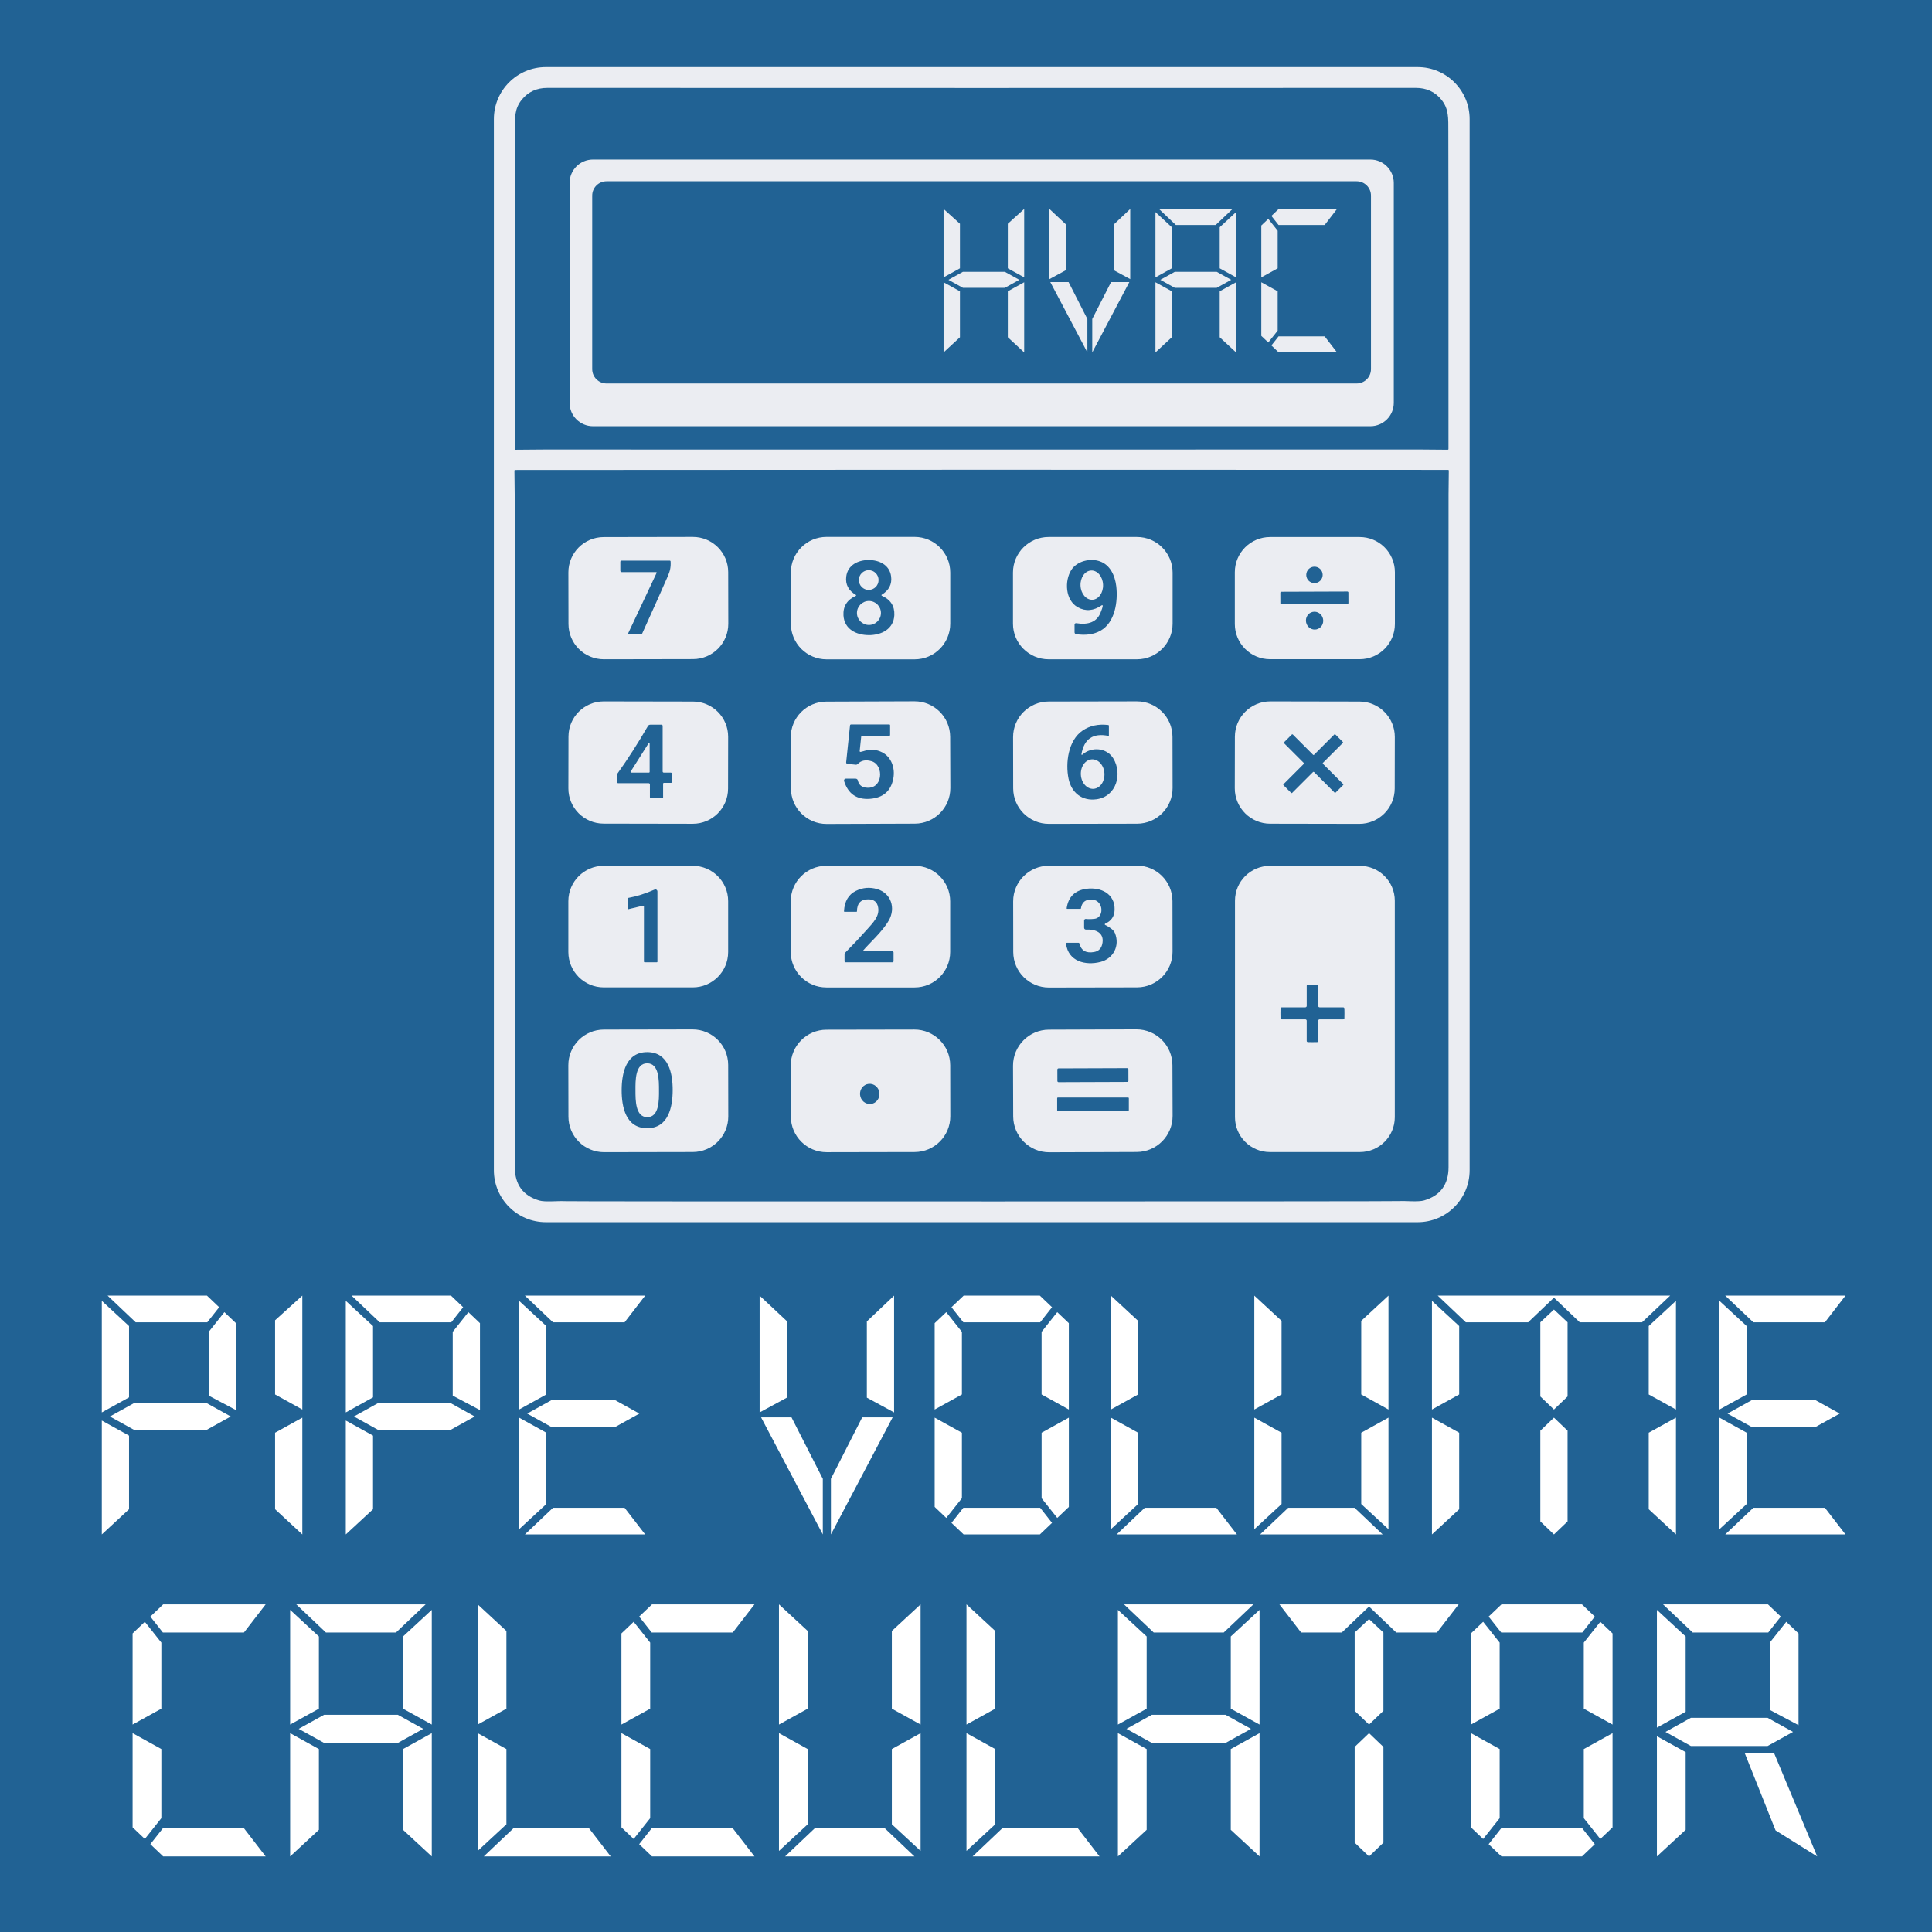
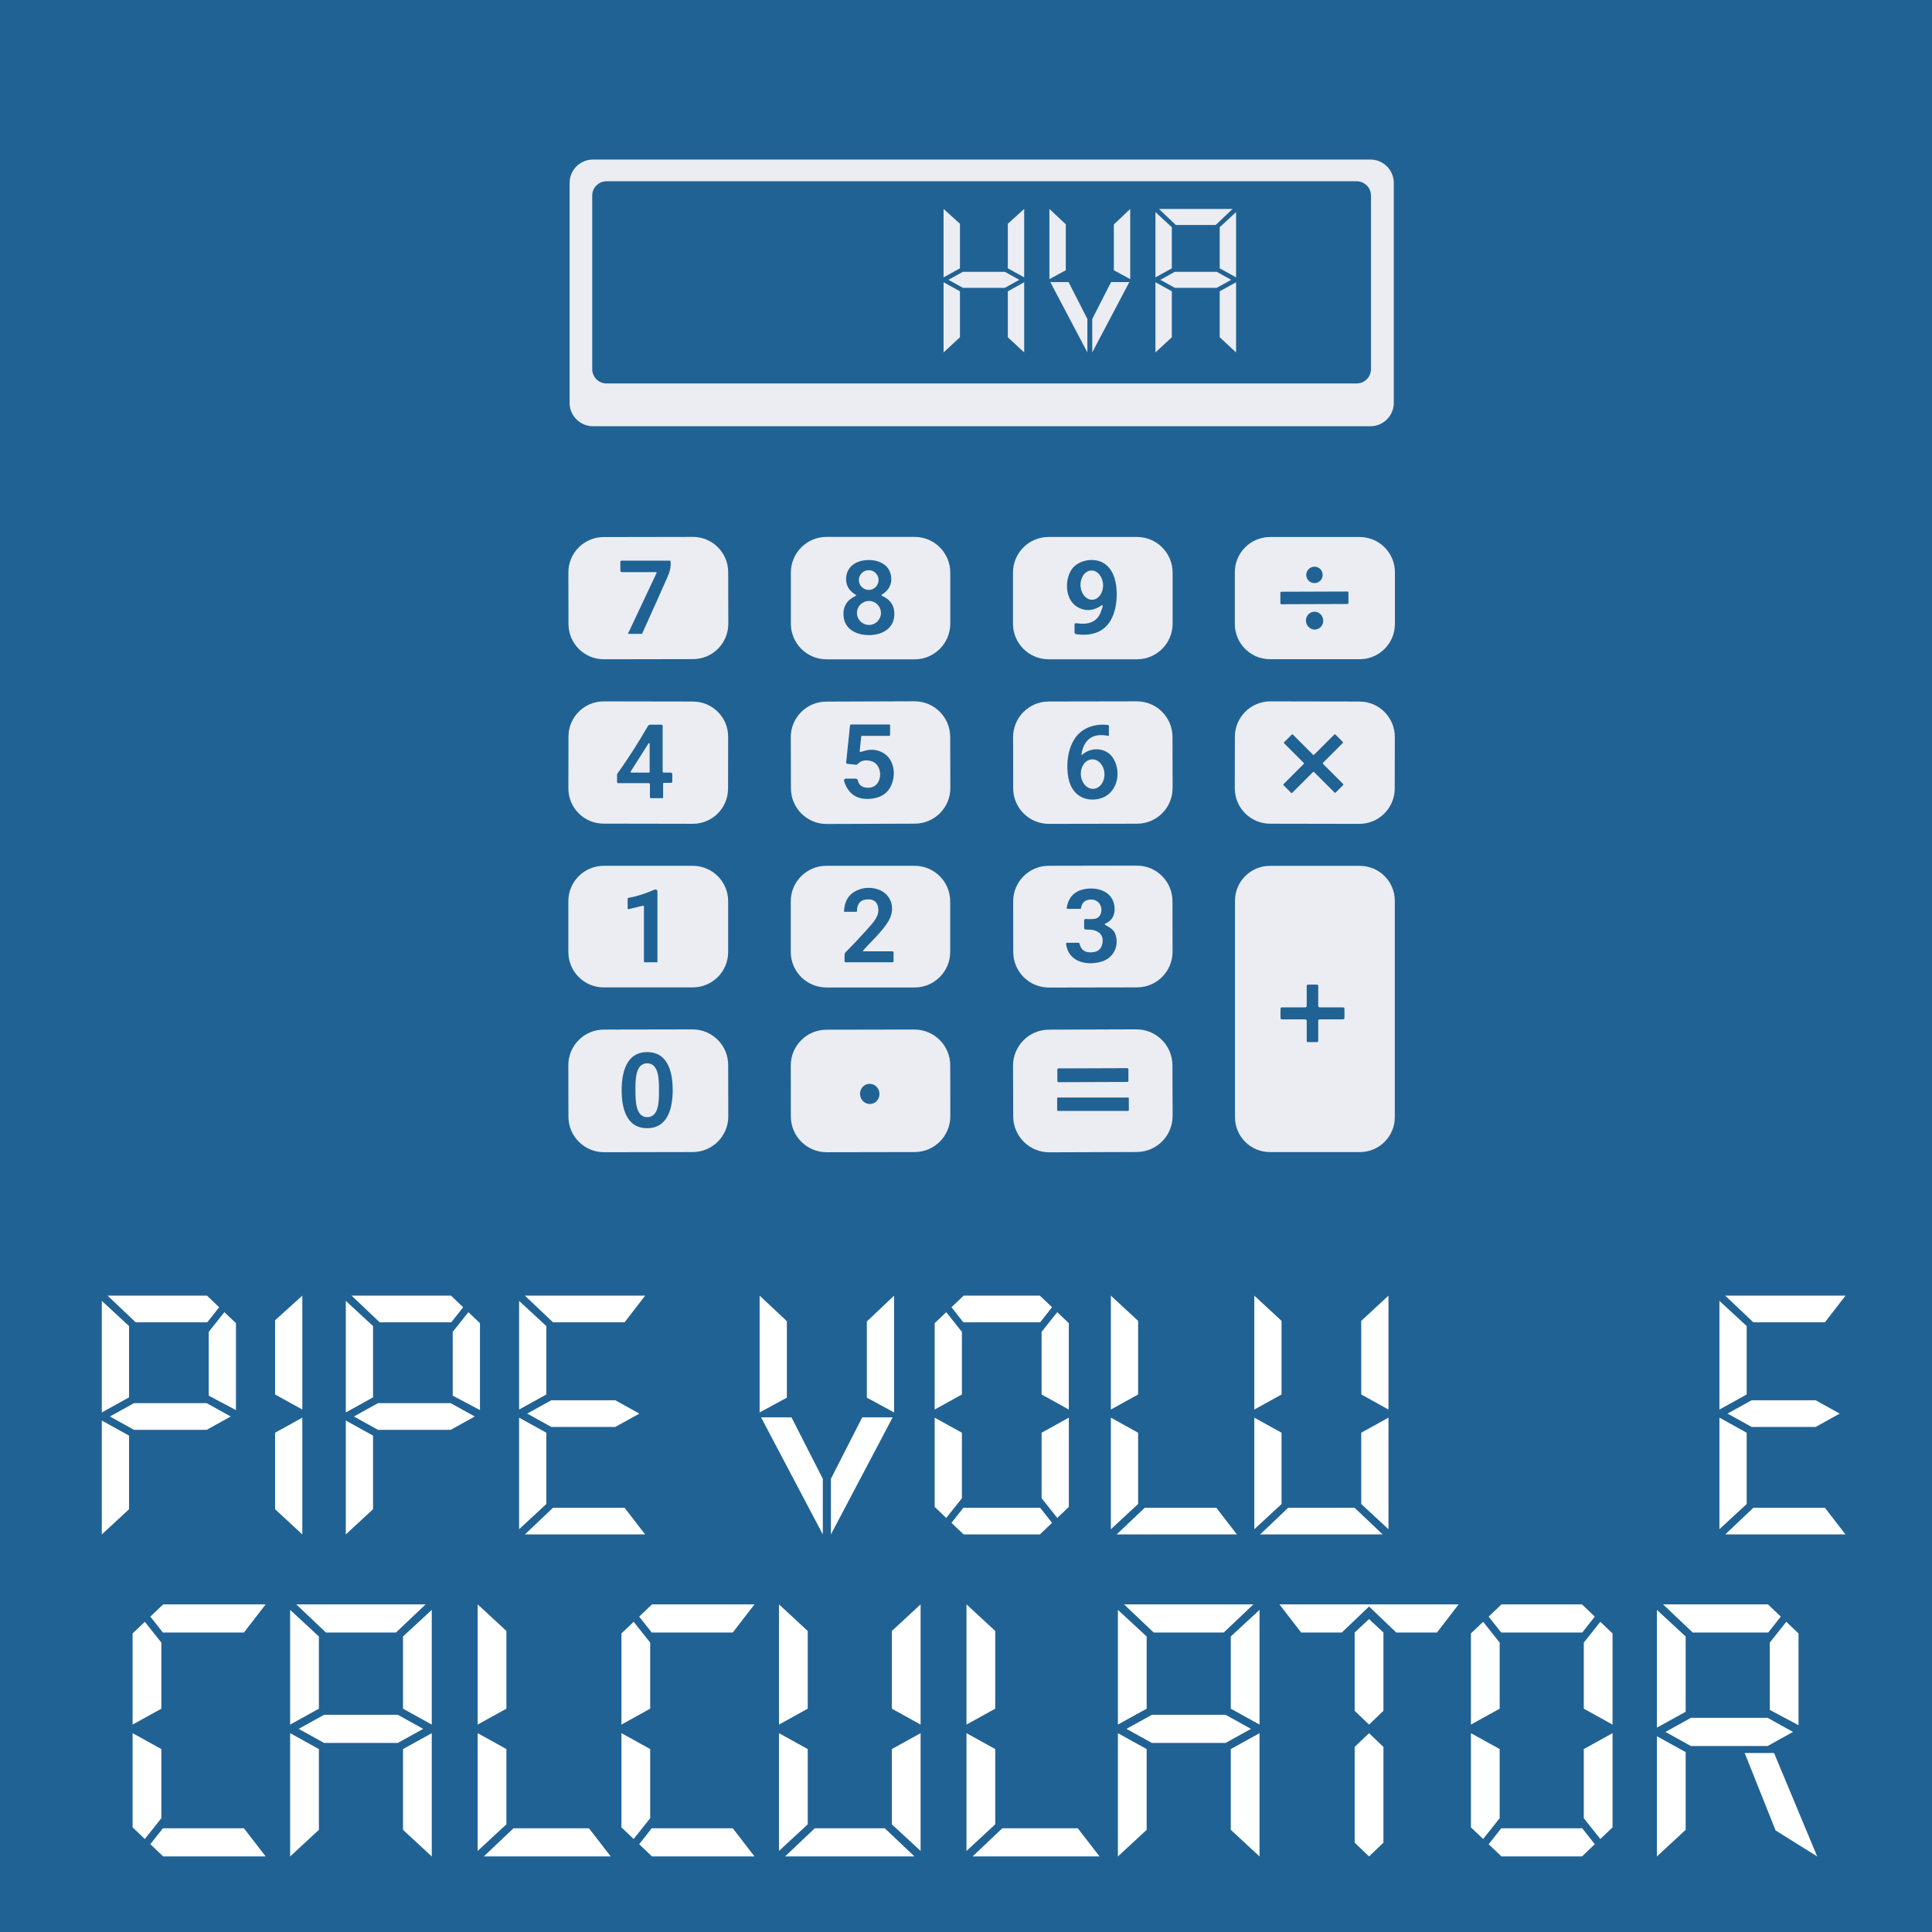
<svg xmlns="http://www.w3.org/2000/svg" id="Layer_1" viewBox="0 0 1200 1200">
  <defs>
    <style>
      .cls-1 {
        fill: #fff;
      }

      .cls-2 {
        fill: #ebedf2;
      }

      .cls-3 {
        fill: #216294;
      }
    </style>
  </defs>
  <rect class="cls-3" width="1200" height="1200" />
  <g>
-     <path class="cls-2" d="M912.82,726.83c0,17.84-14.46,32.3-32.3,32.3H339.05c-17.84,0-32.3-14.46-32.3-32.3V73.97c0-17.84,14.46-32.3,32.3-32.3h541.47c17.84,0,32.3,14.46,32.3,32.3v652.86ZM609.69,279.23c48.81,0,139.53-.01,272.16-.03,5.83,0,11.65.05,17.44.14.22,0,.39-.17.39-.39h0c.03-103.98,0-169.67-.09-197.08-.02-8.55.37-14.23-4.35-20.01-3.97-4.87-9.25-7.29-15.83-7.27-15.1.04-105.01.05-269.73.05s-254.62-.02-269.72-.05c-6.59-.01-11.87,2.41-15.84,7.28-4.71,5.77-4.33,11.45-4.34,20.01-.09,27.41-.12,93.1-.09,197.08,0,.22.17.39.39.39h0c5.8-.09,11.61-.14,17.44-.14,132.64.02,223.35.03,272.15.02ZM609.74,746.23c170.83-.02,257.26-.09,259.27-.22,3.94-.24,11.88.68,15.62-.43,10.06-3.02,15.09-9.91,15.09-20.68-.05-217.74-.05-357.06,0-417.96,0-2.92.05-7.81.16-14.69,0-.22-.17-.39-.39-.39h0c-96.57-.06-193.17-.09-289.79-.08-96.63,0-193.23.05-289.8.14-.21,0-.38.18-.38.39.11,6.87.16,11.77.16,14.69.06,60.9.1,200.22.1,417.96,0,10.76,5.02,17.66,15.09,20.68,3.73,1.1,11.68.18,15.62.42,2.02.12,88.44.18,259.26.16Z" />
    <path class="cls-2" d="M865.71,250.22c0,8.02-6.5,14.52-14.52,14.52h-482.88c-8.02,0-14.52-6.5-14.52-14.52h0V113.62c0-8.02,6.5-14.52,14.52-14.52h482.88c8.02,0,14.52,6.5,14.52,14.52v136.6ZM851.54,121.5c0-4.92-3.99-8.91-8.91-8.91h-465.89c-4.92,0-8.91,3.99-8.91,8.91v107.77c0,4.92,3.99,8.91,8.91,8.91h465.89c4.92,0,8.91-3.99,8.91-8.91v-107.77Z" />
    <path class="cls-2" d="M452.36,387.42c.02,12.11-9.78,21.95-21.89,21.97l-55.41.1c-12.11.02-21.95-9.78-21.97-21.89h0s-.06-32.05-.06-32.05c-.02-12.11,9.78-21.95,21.89-21.97l55.41-.1c12.11-.02,21.95,9.78,21.97,21.89h0s.06,32.05.06,32.05ZM407.84,355.83l-17.8,37.78s0,.07.04.08c0,0,0,0,.02,0h8.4c.17,0,.32-.1.39-.25,7.68-16.94,12.93-28.69,15.76-35.23,1.55-3.58,2.09-5.88,1.87-9.55-.02-.24-.22-.43-.46-.43h-30.05c-.39,0-.71.31-.71.7v5.58c0,.47.38.84.85.84h21.41c.18,0,.32.15.32.32,0,.05-.01.1-.03.14Z" />
    <path class="cls-2" d="M491.22,387.37v-31.74c0-12.24,9.92-22.16,22.16-22.16h54.68c12.24,0,22.16,9.92,22.16,22.16v31.74c0,12.24-9.92,22.16-22.16,22.16h-54.68c-12.24,0-22.16-9.92-22.16-22.16h0ZM539.77,394.49c7.72-.04,15.33-3.75,15.72-12.44.25-5.65-2.35-9.66-7.8-12.04-.18-.07-.26-.28-.19-.45.03-.07.08-.13.14-.16,4.53-2.75,6.48-6.54,5.85-11.37-.95-7.21-7.44-10.22-14.01-10.19-6.56.04-13.01,3.14-13.87,10.35-.58,4.84,1.41,8.61,5.98,11.3.16.1.22.31.12.47-.04.06-.1.11-.16.14-5.41,2.44-7.96,6.48-7.65,12.13.5,8.67,8.14,12.28,15.86,12.24Z" />
    <path class="cls-2" d="M728.33,355.66v31.7c0,12.23-9.91,22.14-22.14,22.14h-54.87c-12.23,0-22.14-9.91-22.14-22.14h0v-31.7c0-12.23,9.91-22.14,22.14-22.14h54.87c12.23,0,22.14,9.91,22.14,22.14h0ZM684.94,376.29c-.11.93-.6,2.43-1.48,4.51-2.3,5.41-7.3,7.5-15.01,6.26-.48-.08-.94.26-1.02.75,0,.05-.01.09-.01.14v4.79c0,.57.42,1.06.98,1.15,5.91.87,10.92.17,15.03-2.1,9.2-5.09,11.04-18.33,9.88-27.81-.82-6.66-3.83-13.04-10.08-15.29-6.19-2.23-14.39-.1-17.85,5.36-4.24,6.69-3.82,18.75,4.08,23.13,4.84,2.68,9.79,2.26,14.87-1.25.18-.12.42-.07.54.1.05.08.08.17.06.26Z" />
    <path class="cls-2" d="M866.4,387.57c0,12.08-9.79,21.88-21.88,21.88h-55.67c-12.08,0-21.88-9.79-21.88-21.88v-32.14c0-12.08,9.79-21.88,21.88-21.88h55.67c12.08,0,21.88,9.79,21.88,21.88h0v32.14ZM821.54,357.08c0-2.82-2.29-5.1-5.1-5.1-2.82,0-5.1,2.29-5.1,5.1h0c0,2.82,2.29,5.1,5.1,5.1h0c2.82,0,5.1-2.29,5.1-5.1ZM837.52,368.03c0-.35-.28-.63-.63-.63l-41.01.14c-.35,0-.63.28-.63.63h0l.02,6.49c0,.35.28.63.63.63l41.01-.14c.35,0,.63-.28.63-.63h0l-.02-6.49ZM815.34,380.05c-2.9.63-4.72,3.57-4.07,6.57.65,3,3.52,4.93,6.42,4.3,2.9-.63,4.72-3.57,4.07-6.57h0c-.65-3-3.52-4.93-6.42-4.3Z" />
    <circle class="cls-2" cx="539.58" cy="360.28" r="6.12" />
    <ellipse class="cls-2" cx="678.13" cy="363.43" rx="7.01" ry="9.08" transform="translate(-14.04 27.51) rotate(-2.3)" />
    <circle class="cls-2" cx="539.72" cy="380.72" r="7.45" />
    <path class="cls-2" d="M452.21,489.83c-.02,12.08-9.83,21.86-21.91,21.84h0l-55.43-.1c-12.08-.02-21.86-9.83-21.84-21.91h0s.06-32.18.06-32.18c.02-12.08,9.83-21.86,21.91-21.84h0l55.43.1c12.08.02,21.86,9.83,21.84,21.91h0s-.06,32.18-.06,32.18ZM410.85,450.12h-6.95c-.6,0-1.16.32-1.46.84-6.26,10.8-12.56,20.62-18.91,29.47-.17.22-.26.5-.26.79v4.55c0,.36.3.66.66.66h18.96c.43,0,.78.35.78.78h0v7.94c0,.32.27.58.59.58h7.36c.14,0,.25-.11.25-.25h0v-8.71c0-.3.24-.54.53-.54h4.4c.43,0,.78-.35.78-.78v-4.56c0-.57-.46-1.03-1.03-1.03h-4.3c-.37,0-.67-.3-.67-.68v-28.35c0-.39-.32-.71-.72-.71Z" />
    <path class="cls-2" d="M590.28,489.4c.04,12.21-9.82,22.15-22.04,22.19h0l-54.78.19c-12.21.04-22.15-9.82-22.19-22.04l-.11-31.77c-.04-12.21,9.82-22.15,22.04-22.19h0l54.78-.19c12.21-.04,22.15,9.82,22.19,22.04l.11,31.77ZM533.97,466.46l.95-9.05c.02-.19.18-.34.38-.34h17.01c.3,0,.55-.25.55-.56v-6.02c0-.28-.22-.51-.5-.51h-23.74c-.33,0-.61.25-.65.58l-2.4,22.95c-.05.46.29.88.75.93,0,0,0,0,0,0l5.26.55c.43.04.85-.12,1.15-.43,2.11-2.26,5-2.84,8.66-1.74,7.92,2.38,7.17,18.18-3.94,16.32-2.53-.43-4.06-1.87-4.59-4.35-.14-.68-.74-1.17-1.44-1.17h-6.03c-.64,0-1.16.52-1.16,1.16,0,.12.02.23.05.34,2.52,7.99,7.88,11.67,16.1,11.05,8.2-.63,13.04-4.87,14.5-12.74,1.14-6.14-1.06-13.06-6.82-16.07-3.71-1.92-7.61-2.19-11.72-.79-.4.14-.98.29-1.74.45-.28.07-.57-.11-.64-.39-.01-.06-.02-.12-.01-.18Z" />
    <path class="cls-2" d="M728.32,489.47c.02,12.21-9.86,22.13-22.08,22.15l-54.78.1c-12.21.02-22.13-9.86-22.15-22.08h0s-.06-31.77-.06-31.77c-.02-12.21,9.86-22.13,22.08-22.15l54.78-.1c12.21-.02,22.13,9.86,22.15,22.08h0s.06,31.77.06,31.77ZM671.69,468.49c1.65-9.56,7.25-13.36,16.79-11.4.12.02.24-.05.27-.17,0-.02,0-.03,0-.05v-6.13c0-.22-.16-.4-.38-.42-6.15-.73-11.45.41-15.91,3.42-9.04,6.11-10.77,20.22-8.76,29.95,1.81,8.69,8.37,14,17.39,12.75,12.44-1.74,16.15-15.9,10.39-25.38-4.06-6.67-13.52-7.47-19.27-2.28-.14.12-.34.1-.46-.04-.06-.07-.09-.16-.07-.25Z" />
    <path class="cls-2" d="M866.29,489.77c-.02,12.14-9.88,21.97-22.02,21.95h0l-55.37-.1c-12.14-.02-21.97-9.88-21.95-22.02h0s.06-32.01.06-32.01c.02-12.14,9.88-21.97,22.02-21.95h0l55.37.1c12.14.02,21.97,9.88,21.95,22.02h0s-.06,32.01-.06,32.01ZM809.81,473.9c.15.16.15.41,0,.56l-12.64,12.65c-.15.16-.15.41,0,.56l4.83,4.83c.16.15.41.15.56,0l13.01-13.01c.16-.15.41-.15.56,0l12.84,12.84c.16.15.41.15.56,0l4.76-4.77c.15-.16.15-.41,0-.56l-12.61-12.61c-.15-.16-.15-.41,0-.56l12.4-12.4c.15-.16.15-.41,0-.56l-4.7-4.71c-.16-.15-.41-.15-.56,0l-12.67,12.67c-.16.15-.41.15-.56,0l-12.63-12.64c-.16-.15-.41-.15-.56,0l-4.87,4.87c-.15.16-.15.41,0,.56l12.28,12.28Z" />
    <path class="cls-2" d="M403.51,461.96v17.51c0,.22-.17.39-.39.39h-11.1c-.21,0-.39-.18-.38-.4,0-.07.02-.14.06-.2l11.1-17.51c.12-.18.36-.23.54-.11.11.07.17.19.17.31Z" />
    <ellipse class="cls-2" cx="678.66" cy="480.8" rx="7.33" ry="9.16" transform="translate(-25.78 38.63) rotate(-3.2)" />
    <path class="cls-2" d="M452.27,591.31c0,12.14-9.84,21.98-21.98,21.98h-55.3c-12.14,0-21.98-9.84-21.98-21.98v-31.56c0-12.14,9.84-21.98,21.98-21.98h55.3c12.14,0,21.98,9.84,21.98,21.98h0v31.56ZM408.03,597.69c.17,0,.31-.15.31-.32v-43.69c0-.69-.56-1.24-1.25-1.24-.17,0-.34.04-.49.1-5.76,2.53-11.21,4.25-16.35,5.17-.23.04-.4.24-.4.48v6.22c0,.18.15.32.33.32.02,0,.04,0,.06,0l9.09-2.16c.28-.07.56.1.62.38,0,.04.01.08.01.12v34.14c0,.27.22.5.49.5h7.57Z" />
    <path class="cls-2" d="M590.18,591.25c0,12.2-9.89,22.08-22.08,22.08h-54.87c-12.2,0-22.08-9.89-22.08-22.08h0v-31.4c0-12.2,9.89-22.08,22.08-22.08h54.87c12.2,0,22.08,9.89,22.08,22.08v31.4ZM536.07,590.44c3.74-4.48,11.87-11.57,15.98-18.71,4.37-7.61,1.5-16.9-7.19-19.48-4.58-1.36-9-.99-13.26,1.11-4.58,2.26-7.04,6.48-7.38,12.64,0,.18.13.33.3.34,0,0,0,0,.01,0h7.49c.14,0,.25-.12.25-.26.05-5,2.39-7.49,7.01-7.47,3.55,0,5.6,1.68,6.16,5.03.91,5.4-2.88,9.2-7.25,14.07-4.17,4.66-8.52,9.27-13.03,13.83-.38.39-.6.91-.59,1.45v4.08c0,.35.28.63.63.63h29.13c.38,0,.68-.3.68-.68v-5.4c0-.41-.33-.75-.75-.75h-18.02c-.14,0-.26-.11-.26-.26,0-.06.02-.13.07-.17Z" />
    <path class="cls-2" d="M728.29,591.14c.02,12.21-9.86,22.12-22.06,22.14h0l-54.74.1c-12.21.02-22.12-9.86-22.14-22.06h0s-.05-31.43-.05-31.43c-.02-12.21,9.86-22.12,22.06-22.14h0l54.74-.1c12.21-.02,22.12,9.86,22.14,22.06h0s.05,31.43.05,31.43ZM686.41,573.74c3.8-1.68,5.76-4.52,5.89-8.53.34-10.08-8.59-14.32-17.37-13.18-7.23.94-11.37,4.98-12.41,12.11-.03.18.09.35.27.38.02,0,.04,0,.06,0h8.24c.15,0,.28-.11.29-.25.48-3.25,2.16-5.07,5.06-5.46,9.19-1.25,9.91,11.15,3.38,11.88-2.13.24-3.91.26-5.34.08-.55-.07-1.05.33-1.12.88,0,.04,0,.08,0,.12v4.49c0,.62.5,1.11,1.11,1.12.02,0,.04,0,.07,0,5.4-.3,11.17,1.56,10.26,8.06-.46,3.37-2.2,5.32-5.22,5.87-5.03.9-8.09-.89-9.16-5.37-.06-.22-.26-.38-.49-.38h-7.23c-.3,0-.55.24-.56.55,0,.02,0,.05,0,.07,1.34,11.01,12.12,13.66,21.36,11.3,8.12-2.08,12.11-10.09,9.05-17.82-.96-2.42-3.96-4.06-6.16-5.2-.19-.1-.27-.33-.17-.52.04-.08.11-.14.19-.18Z" />
    <path class="cls-2" d="M844.65,715.58h-55.89c-11.98,0-21.69-9.71-21.69-21.69v-134.4c0-11.98,9.71-21.69,21.69-21.69h55.89c11.98,0,21.69,9.71,21.69,21.69v134.4c0,11.98-9.71,21.69-21.69,21.69ZM795.32,629.41c0,1.76.01,2.76.03,3.02.04.41.38.72.78.71h14.62c.48,0,.87.38.87.85v12.52c0,.38.28.7.66.74.27.03,1.24.04,2.91.04s2.65-.01,2.92-.04c.38-.04.66-.36.66-.74v-12.52c.01-.47.4-.85.88-.85h14.62c.4,0,.73-.3.77-.7.03-.25.04-1.26.04-3.02s-.01-2.78-.04-3.03c-.04-.4-.37-.71-.77-.71h-14.62c-.48,0-.87-.38-.87-.85v-12.52c0-.38-.28-.7-.66-.74-.27-.03-1.25-.04-2.92-.04s-2.64.01-2.91.04c-.38.04-.66.36-.66.74v12.52c-.01.47-.4.85-.88.85h-14.62c-.4,0-.73.3-.77.7-.03.25-.04,1.26-.04,3.03Z" />
    <path class="cls-2" d="M452.35,693.41c.02,12.21-9.86,22.13-22.08,22.15h0l-55.06.1c-12.21.02-22.13-9.86-22.15-22.08h0s-.06-31.94-.06-31.94c-.02-12.21,9.86-22.13,22.08-22.15l55.06-.1c12.21-.02,22.13,9.86,22.15,22.08h0s.06,31.94.06,31.94ZM386.12,677.08c-.03,10.37,2.51,23.64,15.79,23.67,13.28.03,15.89-13.23,15.91-23.6.03-10.38-2.51-23.64-15.79-23.67-13.28-.03-15.89,13.21-15.91,23.6Z" />
    <path class="cls-2" d="M728.33,693.08c.04,12.36-9.94,22.41-22.3,22.45l-54.26.19c-12.36.04-22.41-9.94-22.45-22.3h0l-.11-31.43c-.04-12.36,9.94-22.41,22.3-22.45l54.26-.19c12.36-.04,22.41,9.94,22.45,22.3h0s.11,31.43.11,31.43ZM700.86,664.18c0-.41-.33-.73-.74-.73l-42.65.15c-.41,0-.73.33-.73.74l.02,7.09c0,.41.33.73.74.73l42.65-.15c.41,0,.73-.33.73-.74l-.02-7.09ZM701.14,682.14c0-.26-.21-.46-.46-.46h-43.6c-.26,0-.46.21-.46.46v7.4c0,.26.21.46.46.46h43.6c.26,0,.46-.21.46-.46v-7.4Z" />
    <path class="cls-2" d="M590.26,693.31c.02,12.27-9.91,22.24-22.18,22.26h0l-54.61.1c-12.27.02-22.24-9.91-22.26-22.18h0s-.06-31.66-.06-31.66c-.02-12.27,9.91-22.24,22.18-22.26h0l54.61-.1c12.27-.02,22.24,9.91,22.26,22.18h0s.06,31.66.06,31.66ZM539.58,673.21c-3.32.34-5.72,3.4-5.37,6.85.35,3.45,3.32,5.97,6.64,5.63s5.72-3.4,5.37-6.85c-.35-3.45-3.32-5.97-6.64-5.63Z" />
    <path class="cls-2" d="M401.96,660.44c7.47-.02,7.34,10.72,7.35,16.7.02,5.98.21,16.72-7.26,16.74-7.47.02-7.34-10.72-7.35-16.7-.02-5.98-.21-16.72,7.26-16.74Z" />
    <g>
      <path class="cls-2" d="M596.24,166.66l-10.17,5.62v-42.5l10.17,9.19v27.68ZM596.24,209.48l-10.17,9.41v-43.58l10.17,5.62v28.55ZM598.07,178.77l-8.98-4.97,8.98-4.97h26.06l8.98,4.97-8.98,4.97h-26.06ZM625.97,138.97l10.17-9.19v42.5l-10.17-5.62v-27.68ZM625.97,180.93l10.17-5.62v43.58l-10.17-9.41v-28.55Z" />
      <path class="cls-2" d="M661.98,167.85l-10.17,5.52v-43.58l10.17,9.52v28.55ZM675.39,198.13v20.76l-23.03-43.69h11.35l11.68,22.93ZM690.1,175.2h11.35l-23.03,43.69v-20.76l11.68-22.93ZM691.83,139.41l10.17-9.62v43.58l-10.17-5.52v-28.44Z" />
      <path class="cls-2" d="M727.84,166.66l-10.17,5.62v-40.55l10.17,9.41v25.52ZM727.84,209.48l-10.17,9.41v-43.58l10.17,5.62v28.55ZM755.09,139.73h-24.76l-10.49-9.95h45.74l-10.49,9.95ZM729.68,178.77l-8.98-4.97,8.98-4.97h26.06l8.98,4.97-8.98,4.97h-26.06ZM757.58,141.14l10.17-9.41v40.55l-10.17-5.62v-25.52ZM757.58,180.93l10.17-5.62v43.58l-10.17-9.41v-28.55Z" />
-       <path class="cls-2" d="M783.42,140.06l4.33-4.11,5.84,7.35v23.36l-10.17,5.62v-32.23ZM783.42,175.31l10.17,5.62v24.44l-5.84,7.35-4.33-4.11v-33.31ZM822.78,139.73h-28.66l-4.43-5.62,4.54-4.33h36.23l-7.68,9.95ZM822.78,208.94l7.68,9.95h-36.23l-4.54-4.33,4.43-5.62h28.66Z" />
    </g>
  </g>
  <g>
    <path class="cls-1" d="M80.15,867.93l-16.92,9.36v-69.3l16.92,15.66v44.28ZM80.15,937.41l-16.92,15.66v-70.74l16.92,9.36v45.72ZM128.74,821.31h-44.46l-17.46-16.56h61.74l7.56,7.2-7.38,9.36ZM83.21,888.09l-14.94-8.28,14.94-8.28h45.18l14.94,8.28-14.94,8.28h-45.18ZM129.64,866.85v-39.6l9.72-12.24,7.2,6.84v54l-16.92-9Z" />
    <path class="cls-1" d="M170.86,820.05l16.92-15.3v70.74l-16.92-9.36v-46.08ZM170.86,889.89l16.92-9.36v72.54l-16.92-15.66v-47.52Z" />
    <path class="cls-1" d="M231.7,867.93l-16.92,9.36v-69.3l16.92,15.66v44.28ZM231.7,937.41l-16.92,15.66v-70.74l16.92,9.36v45.72ZM280.3,821.31h-44.46l-17.46-16.56h61.74l7.56,7.2-7.38,9.36ZM234.76,888.09l-14.94-8.28,14.94-8.28h45.18l14.94,8.28-14.94,8.28h-45.18ZM281.2,866.85v-39.6l9.72-12.24,7.2,6.84v54l-16.92-9Z" />
    <path class="cls-1" d="M339.34,866.13l-16.92,9.36v-67.5l16.92,15.66v42.48ZM339.34,934.17l-16.92,15.66v-69.3l16.92,9.36v44.28ZM387.94,821.31h-44.46l-17.46-16.56h74.7l-12.78,16.56ZM400.72,953.07h-74.7l17.46-16.56h44.46l12.78,16.56ZM342.4,886.29l-14.94-8.28,14.94-8.28h39.78l14.94,8.28-14.94,8.28h-39.78Z" />
    <path class="cls-1" d="M488.74,868.11l-16.92,9.18v-72.54l16.92,15.84v47.52ZM511.06,918.51v34.56l-38.34-72.72h18.9l19.44,38.16ZM535.54,880.35h18.9l-38.34,72.72v-34.56l19.44-38.16ZM538.42,820.77l16.92-16.02v72.54l-16.92-9.18v-47.34Z" />
    <path class="cls-1" d="M580.54,821.85l7.2-6.84,9.72,12.24v38.88l-16.92,9.36v-53.64ZM580.54,880.53l16.92,9.36v40.68l-9.72,12.24-7.2-6.84v-55.44ZM645.88,804.75l7.56,7.2-7.38,9.36h-47.7l-7.38-9.36,7.56-7.2h47.34ZM598.54,953.07l-7.56-7.2,7.38-9.36h47.7l7.38,9.36-7.56,7.2h-47.34ZM656.67,815.01l7.2,6.84v53.64l-16.92-9.36v-38.88l9.72-12.24ZM646.96,930.57v-40.68l16.92-9.36v55.44l-7.2,6.84-9.72-12.24Z" />
    <path class="cls-1" d="M706.9,866.13l-16.92,9.36v-70.74l16.92,15.66v45.72ZM706.9,934.17l-16.92,15.66v-69.3l16.92,9.36v44.28ZM768.27,953.07h-74.7l17.46-16.56h44.46l12.78,16.56Z" />
    <path class="cls-1" d="M796,866.13l-16.92,9.36v-70.74l16.92,15.66v45.72ZM796,934.17l-16.92,15.66v-69.3l16.92,9.36v44.28ZM858.81,953.07h-76.14l17.46-16.56h41.22l17.46,16.56ZM845.49,820.41l16.92-15.66v70.74l-16.92-9.36v-45.72ZM845.49,889.89l16.92-9.36v69.3l-16.92-15.66v-44.28Z" />
-     <path class="cls-1" d="M889.41,807.99l16.92,15.66v42.48l-16.92,9.36v-67.5ZM906.33,937.41l-16.92,15.66v-72.54l16.92,9.36v47.52ZM893.01,804.75h144.35l-17.46,16.56h-38.7l-16.02-15.3-16.02,15.3h-38.7l-17.46-16.56ZM956.73,821.31l8.46-7.92,8.46,7.92v46.08l-8.46,8.1-8.46-8.1v-46.08ZM956.73,944.97v-56.34l8.46-8.1,8.46,8.1v56.34l-8.46,8.1-8.46-8.1ZM1024.05,823.65l16.92-15.66v67.5l-16.92-9.36v-42.48ZM1024.05,889.89l16.92-9.36v72.54l-16.92-15.66v-47.52Z" />
    <path class="cls-1" d="M1084.89,866.13l-16.92,9.36v-67.5l16.92,15.66v42.48ZM1084.89,934.17l-16.92,15.66v-69.3l16.92,9.36v44.28ZM1133.49,821.31h-44.46l-17.46-16.56h74.7l-12.78,16.56ZM1146.27,953.07h-74.7l17.46-16.56h44.46l12.78,16.56ZM1087.95,886.29l-14.94-8.28,14.94-8.28h39.78l14.94,8.28-14.94,8.28h-39.78Z" />
    <path class="cls-1" d="M82.36,1014.55l7.6-7.22,10.26,12.92v41.04l-17.86,9.88v-56.62ZM82.36,1076.49l17.86,9.88v42.94l-10.26,12.92-7.6-7.22v-58.52ZM151.52,1013.98h-50.35l-7.79-9.88,7.98-7.6h63.65l-13.49,17.48ZM151.52,1135.58l13.49,17.48h-63.65l-7.98-7.6,7.79-9.88h50.35Z" />
    <path class="cls-1" d="M198.07,1061.29l-17.86,9.88v-71.25l17.86,16.53v44.84ZM198.07,1136.54l-17.86,16.53v-76.57l17.86,9.88v50.16ZM245.95,1013.98h-43.51l-18.43-17.48h80.37l-18.43,17.48ZM201.3,1082.57l-15.77-8.74,15.77-8.74h45.79l15.77,8.74-15.77,8.74h-45.79ZM250.32,1016.45l17.86-16.53v71.25l-17.86-9.88v-44.84ZM250.32,1086.38l17.86-9.88v76.57l-17.86-16.53v-50.16Z" />
    <path class="cls-1" d="M314.54,1061.29l-17.86,9.88v-74.67l17.86,16.53v48.26ZM314.54,1133.12l-17.86,16.53v-73.15l17.86,9.88v46.74ZM379.33,1153.07h-78.85l18.43-17.48h46.93l13.49,17.48Z" />
    <path class="cls-1" d="M385.98,1014.55l7.6-7.22,10.26,12.92v41.04l-17.86,9.88v-56.62ZM385.98,1076.49l17.86,9.88v42.94l-10.26,12.92-7.6-7.22v-58.52ZM455.14,1013.98h-50.35l-7.79-9.88,7.98-7.6h63.65l-13.49,17.48ZM455.14,1135.58l13.49,17.48h-63.65l-7.98-7.6,7.79-9.88h50.35Z" />
    <path class="cls-1" d="M501.69,1061.29l-17.86,9.88v-74.67l17.86,16.53v48.26ZM501.69,1133.12l-17.86,16.53v-73.15l17.86,9.88v46.74ZM568,1153.07h-80.37l18.43-17.48h43.51l18.43,17.48ZM553.94,1013.03l17.86-16.53v74.67l-17.86-9.88v-48.26ZM553.94,1086.38l17.86-9.88v73.15l-17.86-16.53v-46.74Z" />
    <path class="cls-1" d="M618.16,1061.29l-17.86,9.88v-74.67l17.86,16.53v48.26ZM618.16,1133.12l-17.86,16.53v-73.15l17.86,9.88v46.74ZM682.95,1153.07h-78.85l18.43-17.48h46.93l13.49,17.48Z" />
    <path class="cls-1" d="M712.21,1061.29l-17.86,9.88v-71.25l17.86,16.53v44.84ZM712.21,1136.54l-17.86,16.53v-76.57l17.86,9.88v50.16ZM760.09,1013.98h-43.51l-18.43-17.48h80.37l-18.43,17.48ZM715.44,1082.57l-15.77-8.74,15.77-8.74h45.79l15.77,8.74-15.77,8.74h-45.79ZM764.46,1016.45l17.86-16.53v71.25l-17.86-9.88v-44.84ZM764.46,1086.38l17.86-9.88v76.57l-17.86-16.53v-50.16Z" />
    <path class="cls-1" d="M867.25,1013.98l-16.91-16.15-16.91,16.15h-25.27l-13.49-17.48h111.34l-13.49,17.48h-25.27ZM859.27,1062.62l-8.93,8.55-8.93-8.55v-48.64l8.93-8.36,8.93,8.36v48.64ZM841.41,1144.52v-59.47l8.93-8.55,8.93,8.55v59.47l-8.93,8.55-8.93-8.55Z" />
    <path class="cls-1" d="M913.61,1014.55l7.6-7.22,10.26,12.92v41.04l-17.86,9.88v-56.62ZM913.61,1076.49l17.86,9.88v42.94l-10.26,12.92-7.6-7.22v-58.52ZM982.58,996.5l7.98,7.6-7.79,9.88h-50.35l-7.79-9.88,7.98-7.6h49.97ZM932.61,1153.07l-7.98-7.6,7.79-9.88h50.35l7.79,9.88-7.98,7.6h-49.97ZM993.98,1007.33l7.6,7.22v56.62l-17.86-9.88v-41.04l10.26-12.92ZM983.72,1129.32v-42.94l17.86-9.88v58.52l-7.6,7.22-10.26-12.92Z" />
    <path class="cls-1" d="M1046.99,1063.19l-17.86,9.88v-73.15l17.86,16.53v46.74ZM1046.99,1136.54l-17.86,16.53v-74.67l17.86,9.88v48.26ZM1098.29,1013.98h-46.93l-18.43-17.48h65.17l7.98,7.6-7.79,9.88ZM1050.22,1084.47l-15.77-8.74,15.77-8.74h47.69l15.77,8.74-15.77,8.74h-47.69ZM1083.66,1088.84h18.24l26.79,64.22-25.84-16.15-19.19-48.07ZM1099.24,1062.05v-41.8l10.26-12.92,7.6,7.22v57l-17.86-9.5Z" />
  </g>
</svg>